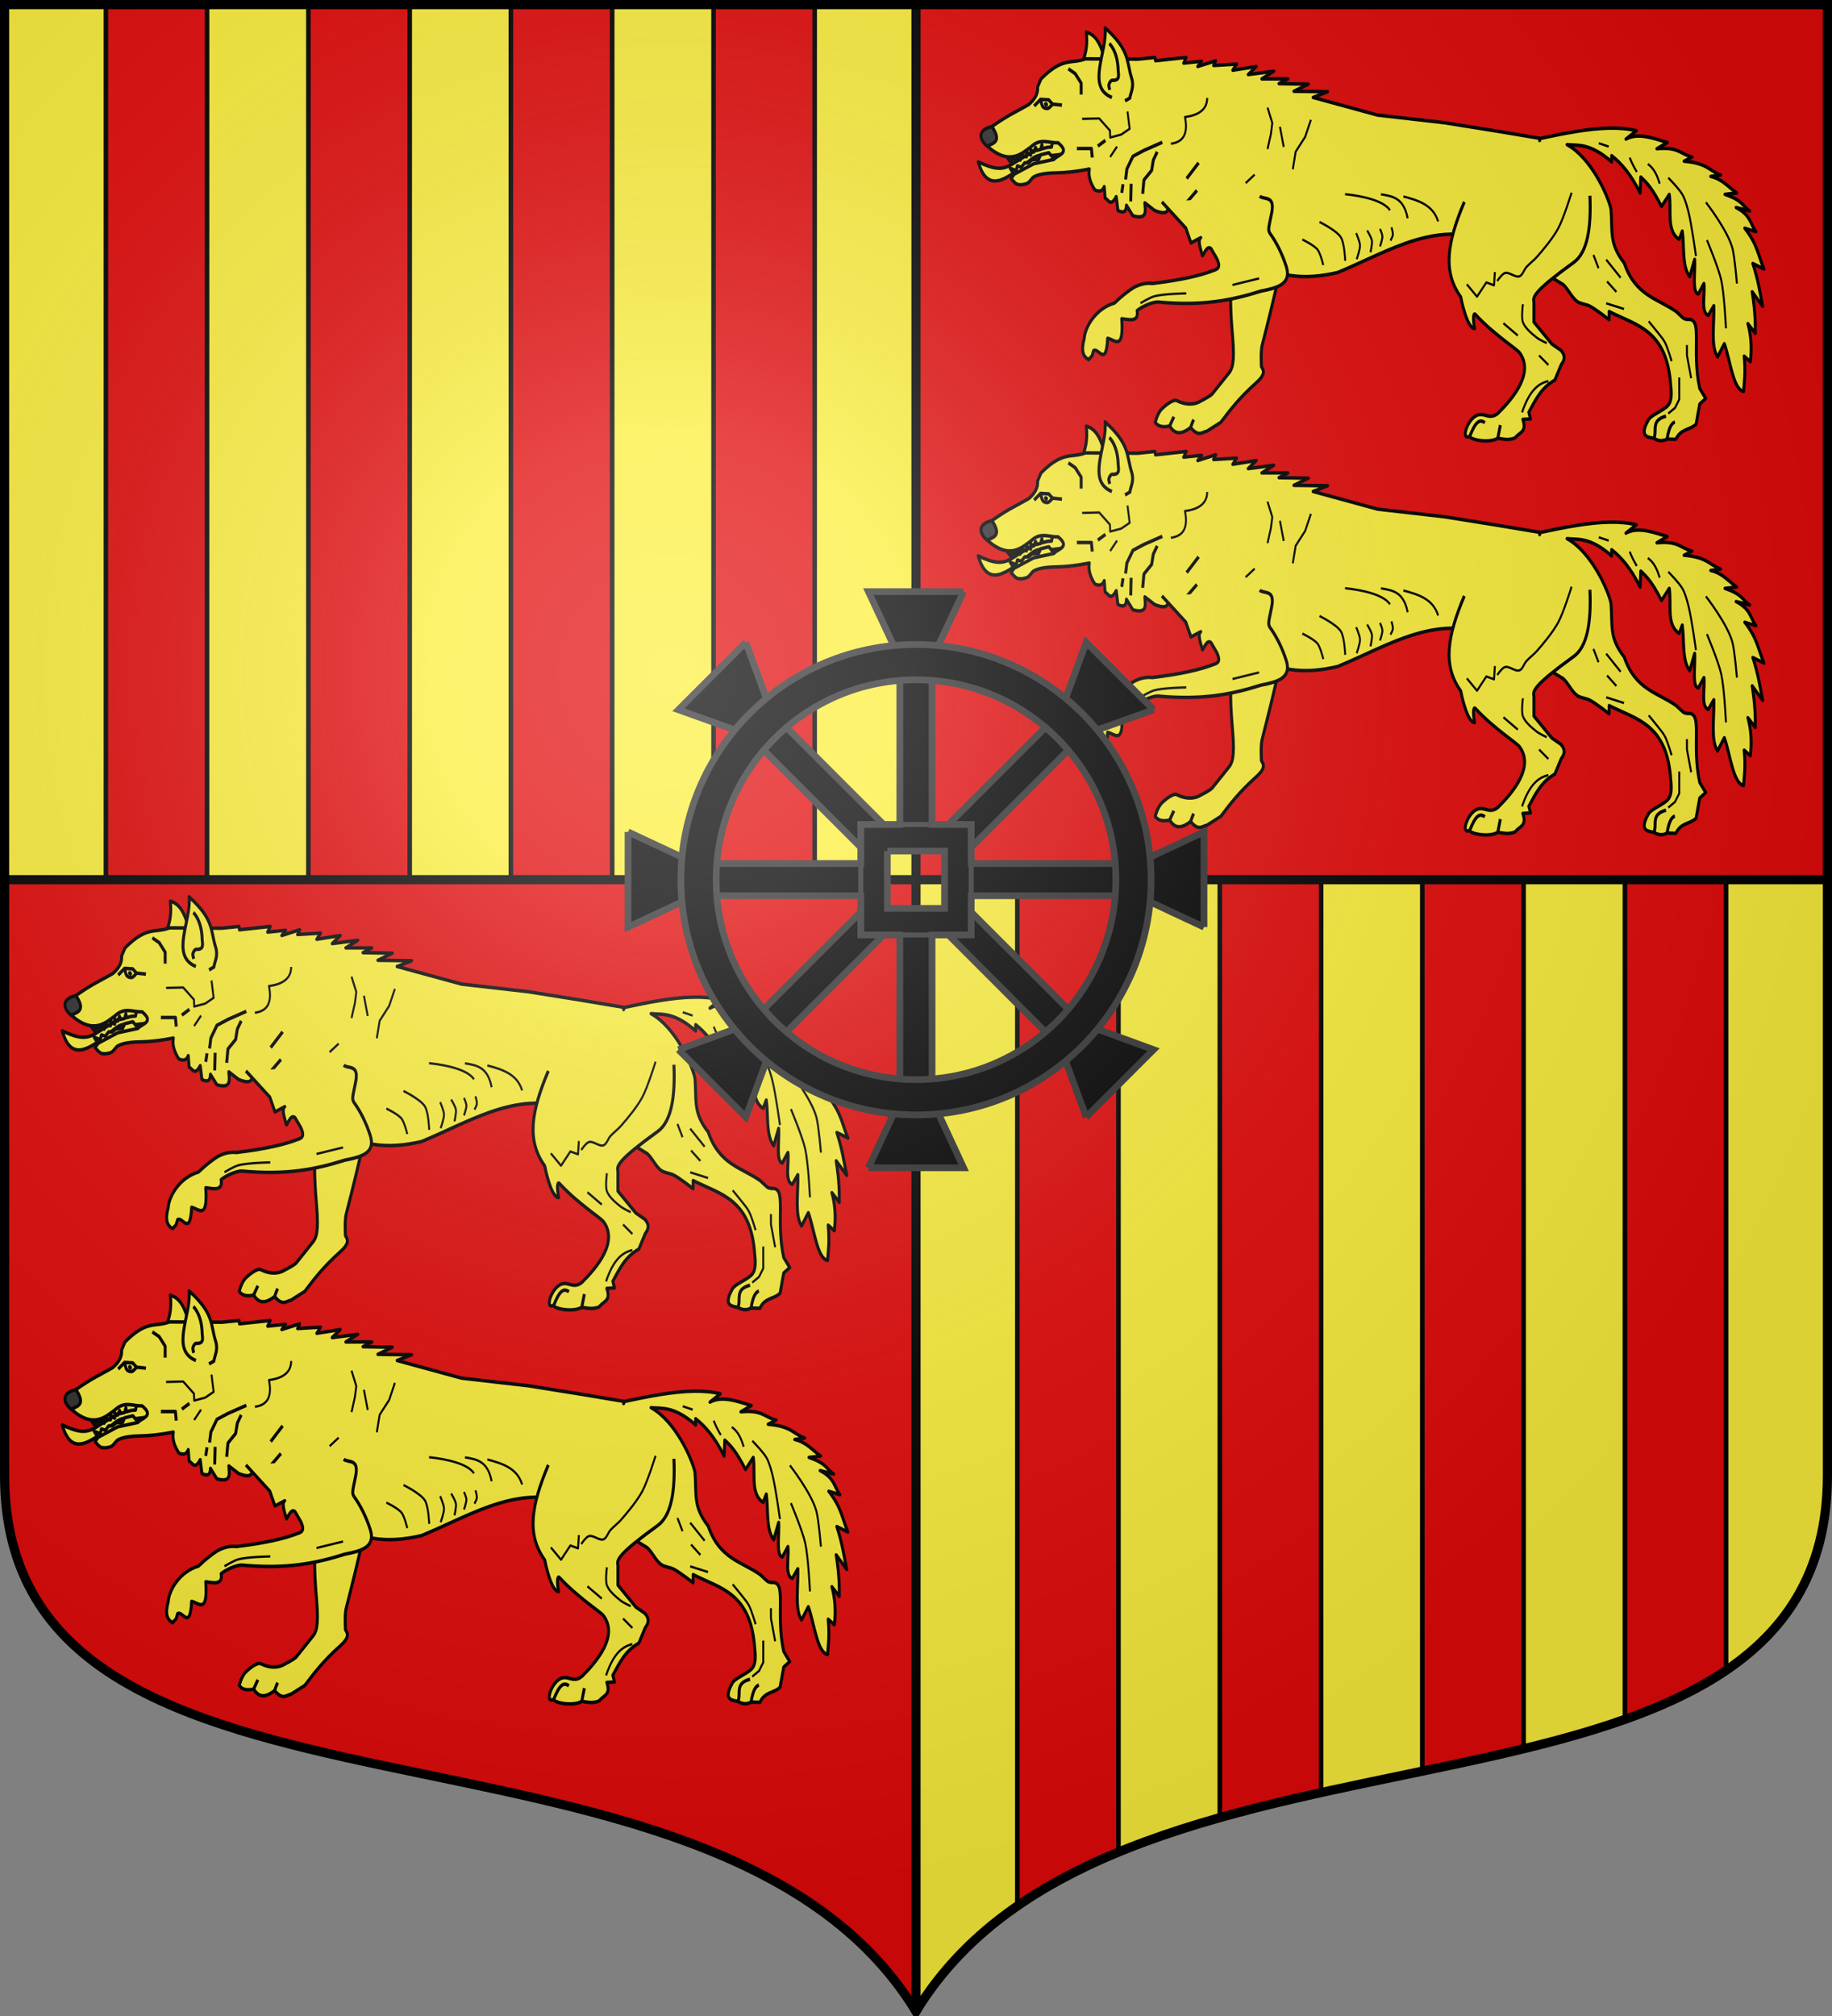
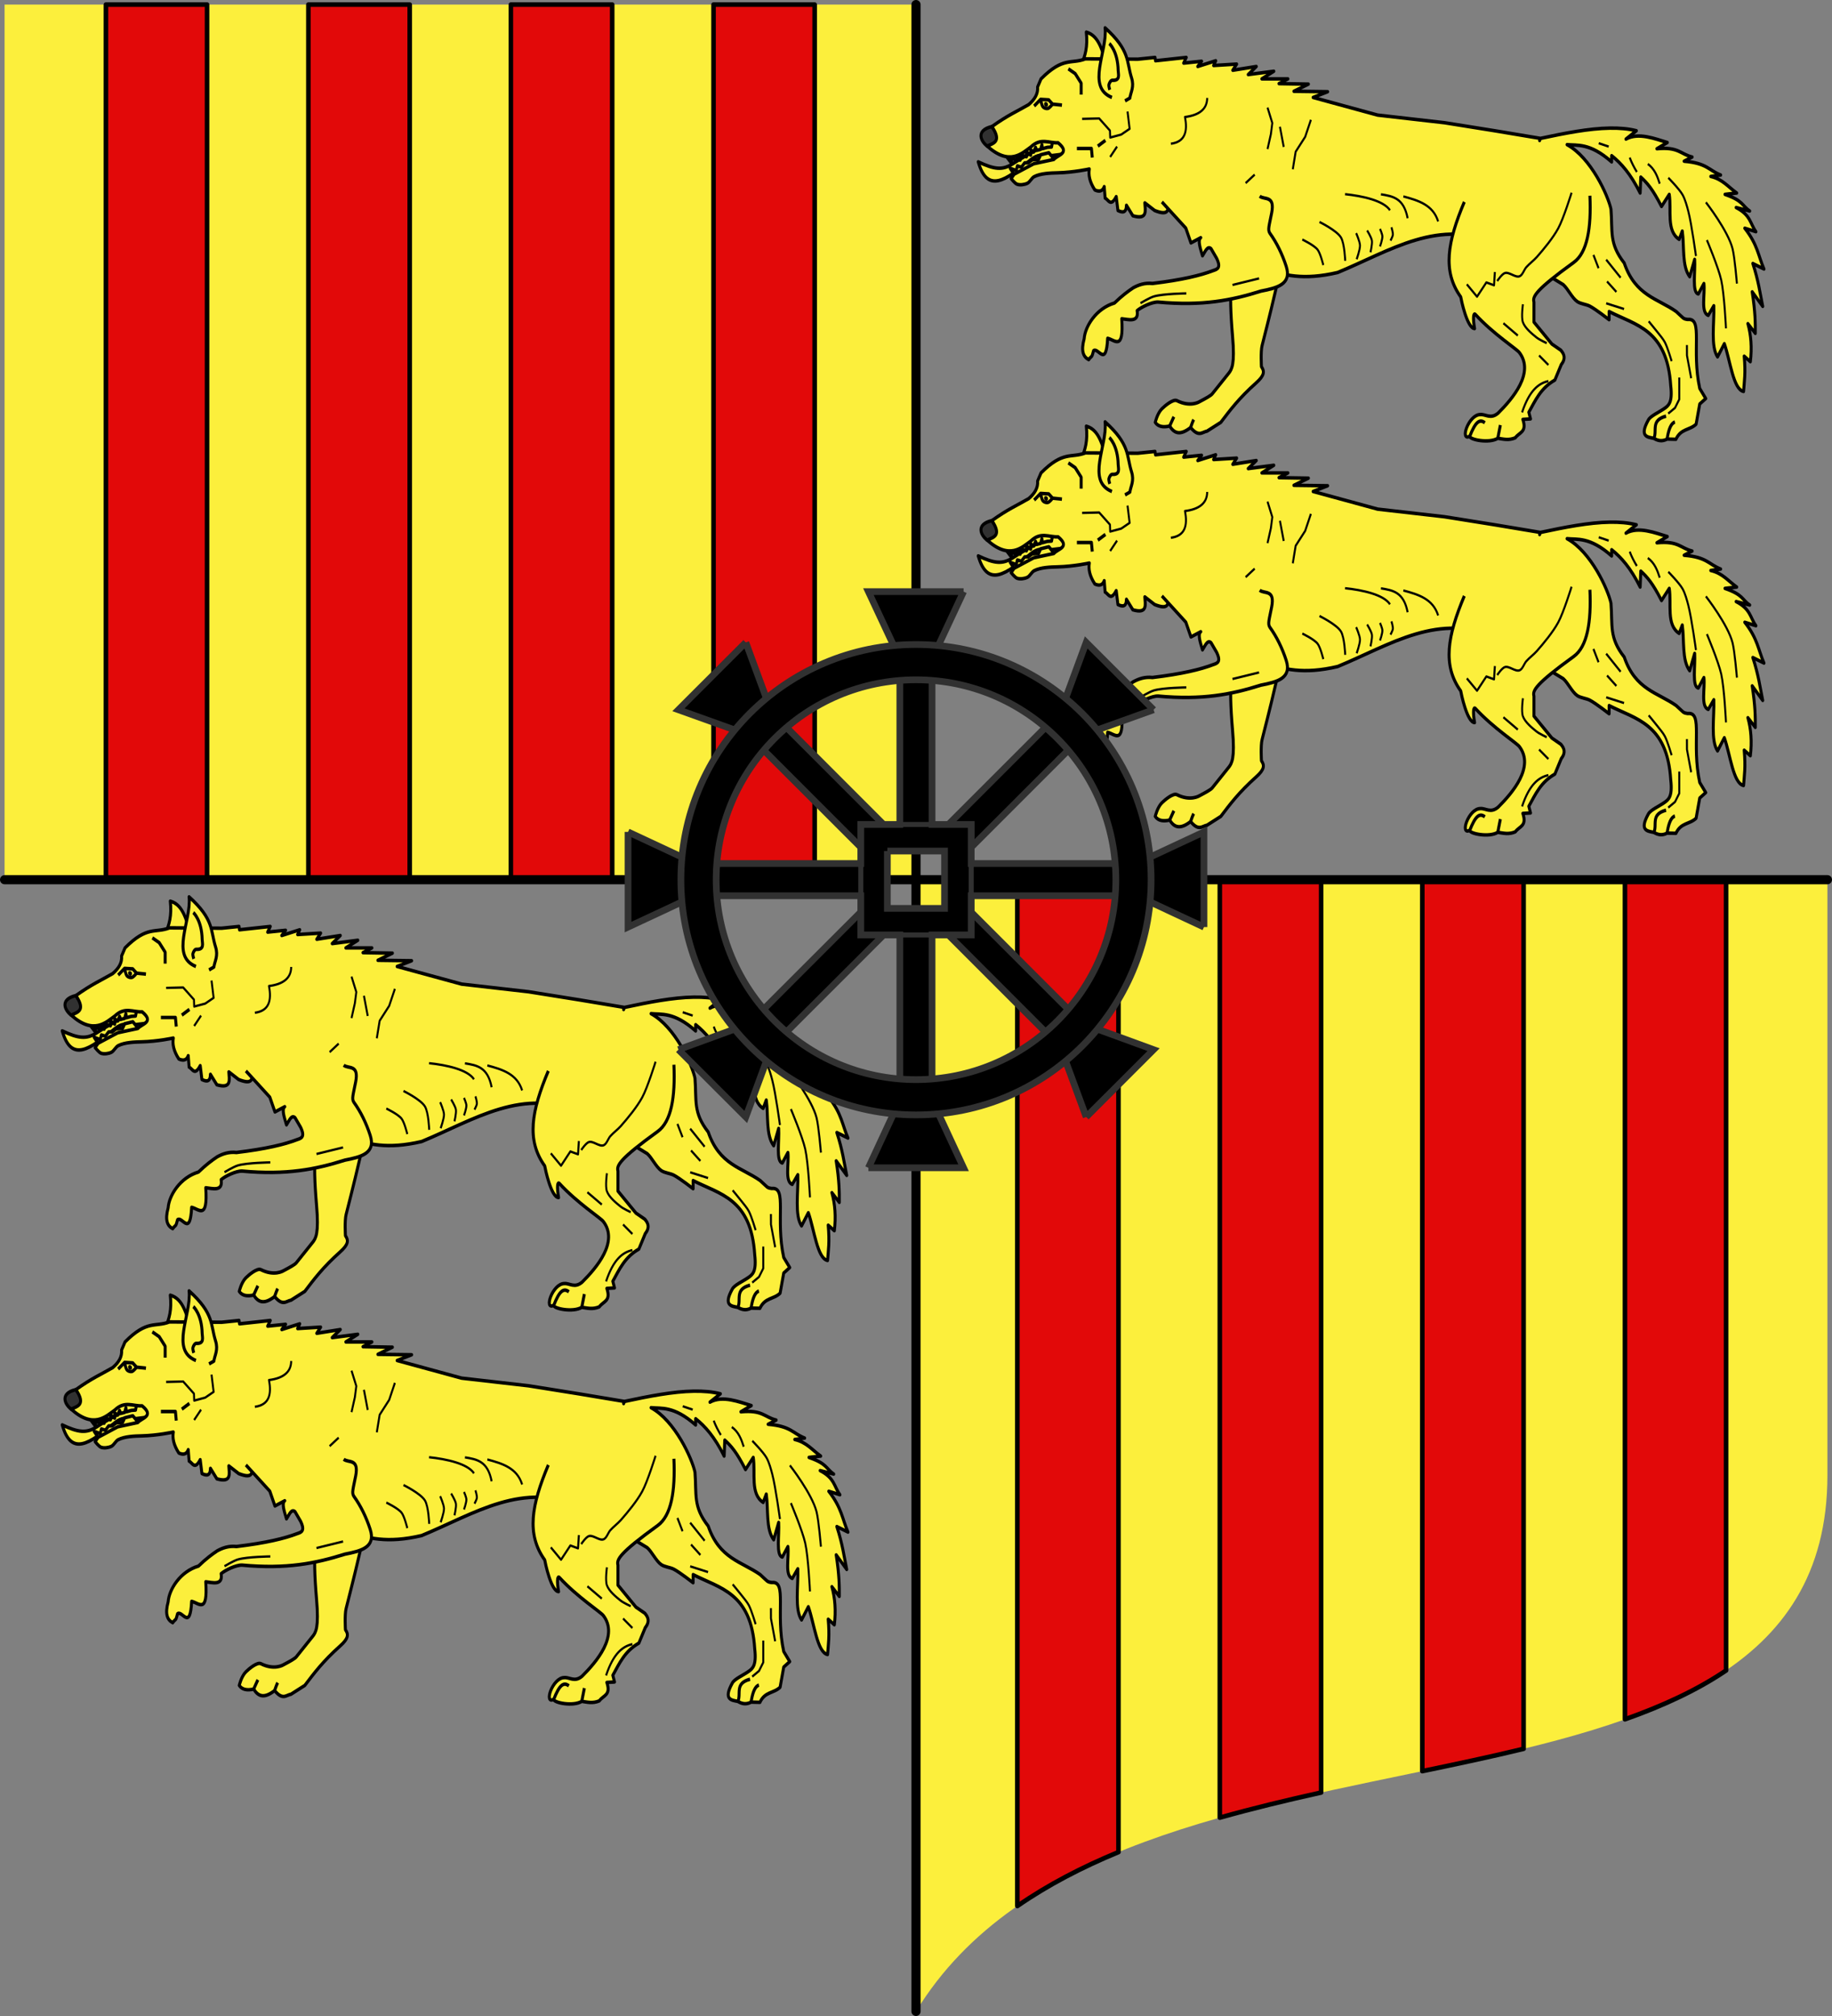
<svg xmlns="http://www.w3.org/2000/svg" xmlns:xlink="http://www.w3.org/1999/xlink" width="600" height="660" version="1.0">
  <rect width="100%" height="100%" fill="#808080" stroke="none" />
  <defs>
    <g id="p">
      <use xlink:href="#L" transform="rotate(72)" width="810" height="540" />
      <use xlink:href="#L" transform="rotate(144)" width="810" height="540" />
    </g>
    <g id="as">
      <use xlink:href="#ar" transform="rotate(72)" width="810" height="540" />
      <use xlink:href="#ar" transform="rotate(144)" width="810" height="540" />
    </g>
    <g id="b">
      <path id="a" d="M0 0v1h.5L0 0z" transform="rotate(18 3.157 -.5)" />
      <use xlink:href="#a" transform="scale(-1 1)" width="810" height="540" />
    </g>
    <g id="c">
      <use xlink:href="#b" transform="rotate(72)" width="810" height="540" />
      <use xlink:href="#b" transform="rotate(144)" width="810" height="540" />
    </g>
    <g id="ar">
      <path id="aq" d="M0 0v1h.5L0 0z" transform="rotate(18 3.157 -.5)" />
      <use xlink:href="#aq" transform="scale(-1 1)" width="810" height="540" />
    </g>
    <g id="f">
      <path id="e" d="M0 0v1h.5L0 0z" transform="rotate(18 3.157 -.5)" />
      <use xlink:href="#e" transform="scale(-1 1)" width="810" height="540" />
    </g>
    <g id="g">
      <use xlink:href="#f" transform="rotate(72)" width="810" height="540" />
      <use xlink:href="#f" transform="rotate(144)" width="810" height="540" />
    </g>
    <g id="i">
      <path id="h" d="M0 0v1h.5L0 0z" transform="rotate(18 3.157 -.5)" />
      <use xlink:href="#h" transform="scale(-1 1)" width="810" height="540" />
    </g>
    <g id="j">
      <use xlink:href="#i" transform="rotate(72)" width="810" height="540" />
      <use xlink:href="#i" transform="rotate(144)" width="810" height="540" />
    </g>
    <g id="l">
      <path transform="rotate(18 3.157 -.5)" d="M0 0v1h.5L0 0z" id="k" />
      <use height="540" width="810" transform="scale(-1 1)" xlink:href="#k" />
    </g>
    <g id="m">
      <use height="540" width="810" transform="rotate(72)" xlink:href="#l" />
      <use height="540" width="810" transform="rotate(144)" xlink:href="#l" />
    </g>
    <g id="o">
      <path id="n" d="M0 0v1h.5L0 0z" transform="rotate(18 3.157 -.5)" />
      <use xlink:href="#n" transform="scale(-1 1)" width="810" height="540" />
    </g>
    <g id="r">
      <use xlink:href="#q" transform="rotate(72)" width="810" height="540" />
      <use xlink:href="#q" transform="rotate(144)" width="810" height="540" />
    </g>
    <g id="am">
-       <path transform="rotate(18 3.157 -.5)" d="M0 0v1h.5L0 0z" id="al" />
+       <path transform="rotate(18 3.157 -.5)" d="M0 0v1h.5z" id="al" />
      <use height="540" width="810" transform="scale(-1 1)" xlink:href="#al" />
    </g>
    <g id="u">
      <path id="t" d="M0 0v1h.5L0 0z" transform="rotate(18 3.157 -.5)" />
      <use xlink:href="#t" transform="scale(-1 1)" width="810" height="540" />
    </g>
    <g id="v">
      <use xlink:href="#u" transform="rotate(72)" width="810" height="540" />
      <use xlink:href="#u" transform="rotate(144)" width="810" height="540" />
    </g>
    <g id="x">
      <path transform="rotate(18 3.157 -.5)" d="M0 0v1h.5L0 0z" id="w" />
      <use height="540" width="810" transform="scale(-1 1)" xlink:href="#w" />
    </g>
    <g id="y">
      <use height="540" width="810" transform="rotate(72)" xlink:href="#x" />
      <use height="540" width="810" transform="rotate(144)" xlink:href="#x" />
    </g>
    <g id="A">
      <path transform="rotate(18 3.157 -.5)" d="M0 0v1h.5L0 0z" id="z" />
      <use height="540" width="810" transform="scale(-1 1)" xlink:href="#z" />
    </g>
    <g id="B">
      <use height="540" width="810" transform="rotate(72)" xlink:href="#A" />
      <use height="540" width="810" transform="rotate(144)" xlink:href="#A" />
    </g>
    <g id="ak">
      <use height="540" width="810" transform="rotate(72)" xlink:href="#aj" />
      <use height="540" width="810" transform="rotate(144)" xlink:href="#aj" />
    </g>
    <g id="q">
-       <path transform="rotate(18 3.157 -.5)" d="M0 0v1h.5L0 0z" id="D" />
      <use height="540" width="810" transform="scale(-1 1)" xlink:href="#D" />
    </g>
    <g id="E">
      <use height="540" width="810" transform="rotate(72)" xlink:href="#q" />
      <use height="540" width="810" transform="rotate(144)" xlink:href="#q" />
    </g>
    <g id="F">
      <use xlink:href="#i" transform="rotate(72)" width="810" height="540" />
      <use xlink:href="#i" transform="rotate(144)" width="810" height="540" />
    </g>
    <g id="aj">
      <path transform="rotate(18 3.157 -.5)" d="M0 0v1h.5L0 0z" />
      <use height="540" width="810" transform="scale(-1 1)" xlink:href="#a" />
    </g>
    <g id="I">
-       <path id="H" d="M0 0v1h.5L0 0z" transform="rotate(18 3.157 -.5)" />
      <use xlink:href="#H" transform="scale(-1 1)" width="810" height="540" />
    </g>
    <g id="J">
      <use xlink:href="#I" transform="rotate(72)" width="810" height="540" />
      <use xlink:href="#I" transform="rotate(144)" width="810" height="540" />
    </g>
    <g id="L">
      <path id="K" d="M0 0v1h.5L0 0z" transform="rotate(18 3.157 -.5)" />
      <use xlink:href="#K" transform="scale(-1 1)" width="810" height="540" />
    </g>
    <g id="ah">
      <use height="540" width="810" transform="rotate(72)" xlink:href="#ag" />
      <use height="540" width="810" transform="rotate(144)" xlink:href="#ag" />
    </g>
    <g id="ag">
      <path transform="rotate(18 3.157 -.5)" d="M0 0v1h.5L0 0z" />
      <use height="540" width="810" transform="scale(-1 1)" xlink:href="#ad" />
    </g>
    <g id="O">
      <path id="N" d="M0 0v1h.5L0 0z" transform="rotate(18 3.157 -.5)" />
      <use xlink:href="#N" transform="scale(-1 1)" width="810" height="540" />
    </g>
    <g id="P">
      <use xlink:href="#O" transform="rotate(72)" width="810" height="540" />
      <use xlink:href="#O" transform="rotate(144)" width="810" height="540" />
    </g>
    <g id="R">
      <path id="Q" d="M0 0v1h.5L0 0z" transform="rotate(18 3.157 -.5)" />
      <use xlink:href="#Q" transform="scale(-1 1)" width="810" height="540" />
    </g>
    <g id="S">
      <use xlink:href="#R" transform="rotate(72)" width="810" height="540" />
      <use xlink:href="#R" transform="rotate(144)" width="810" height="540" />
    </g>
    <g id="af">
      <use xlink:href="#ae" transform="rotate(72)" width="810" height="540" />
      <use xlink:href="#ae" transform="rotate(144)" width="810" height="540" />
    </g>
    <g id="V">
      <path id="U" d="M0 0v1h.5L0 0z" transform="rotate(18 3.157 -.5)" />
      <use xlink:href="#U" transform="scale(-1 1)" width="810" height="540" />
    </g>
    <g id="W">
      <use xlink:href="#V" transform="rotate(72)" width="810" height="540" />
      <use xlink:href="#V" transform="rotate(144)" width="810" height="540" />
    </g>
    <g id="X">
      <path transform="rotate(18 3.157 -.5)" d="M0 0v1h.5L0 0z" />
      <use height="540" width="810" transform="scale(-1 1)" xlink:href="#D" />
    </g>
    <g id="Y">
      <use height="540" width="810" transform="rotate(72)" xlink:href="#X" />
      <use height="540" width="810" transform="rotate(144)" xlink:href="#X" />
    </g>
    <g id="ae">
      <path id="ad" d="M0 0v1h.5L0 0z" transform="rotate(18 3.157 -.5)" />
      <use xlink:href="#ad" transform="scale(-1 1)" width="810" height="540" />
    </g>
    <g id="aa">
      <path d="M0 0v1h.5L0 0z" transform="rotate(18 3.157 -.5)" />
      <use xlink:href="#Q" transform="scale(-1 1)" width="810" height="540" />
    </g>
    <g id="ab">
      <use xlink:href="#aa" transform="rotate(72)" width="810" height="540" />
      <use xlink:href="#aa" transform="rotate(144)" width="810" height="540" />
    </g>
    <path id="C" d="M2.922 27.672c0-5.951 2.317-9.843 5.579-11.012 1.448-.519 3.307-.273 5.018 1.447 2.119 2.129 2.736 7.993-3.483 9.121.658-.956.619-3.081-.714-3.787-.99-.524-2.113-.253-2.676.123-.824.552-1.729 2.106-1.679 4.108H2.922z" />
    <path d="M2.922 27.672c0-5.951 2.317-9.843 5.579-11.012 1.448-.519 3.307-.273 5.018 1.447 2.119 2.129 2.736 7.993-3.483 9.121.658-.956.619-3.081-.714-3.787-.99-.524-2.113-.253-2.676.123-.824.552-1.729 2.106-1.679 4.108H2.922z" id="ac" />
    <path d="M2.922 27.672c0-5.951 2.317-9.843 5.579-11.012 1.448-.519 3.307-.273 5.018 1.447 2.119 2.129 2.736 7.993-3.483 9.121.658-.956.619-3.081-.714-3.787-.99-.524-2.113-.253-2.676.123-.824.552-1.729 2.106-1.679 4.108H2.922z" id="T" />
    <path d="M2.922 27.672c0-5.951 2.317-9.843 5.579-11.012 1.448-.519 3.307-.273 5.018 1.447 2.119 2.129 2.736 7.993-3.483 9.121.658-.956.619-3.081-.714-3.787-.99-.524-2.113-.253-2.676.123-.824.552-1.729 2.106-1.679 4.108H2.922z" id="M" />
    <path d="M2.922 27.672c0-5.951 2.317-9.843 5.579-11.012 1.448-.519 3.307-.273 5.018 1.447 2.119 2.129 2.736 7.993-3.483 9.121.658-.956.619-3.081-.714-3.787-.99-.524-2.113-.253-2.676.123-.824.552-1.729 2.106-1.679 4.108H2.922z" id="d" />
    <path id="ai" d="M2.922 27.672c0-5.951 2.317-9.843 5.579-11.012 1.448-.519 3.307-.273 5.018 1.447 2.119 2.129 2.736 7.993-3.483 9.121.658-.956.619-3.081-.714-3.787-.99-.524-2.113-.253-2.676.123-.824.552-1.729 2.106-1.679 4.108H2.922z" />
    <path d="M2.922 27.672c0-5.951 2.317-9.843 5.579-11.012 1.448-.519 3.307-.273 5.018 1.447 2.119 2.129 2.736 7.993-3.483 9.121.658-.956.619-3.081-.714-3.787-.99-.524-2.113-.253-2.676.123-.824.552-1.729 2.106-1.679 4.108H2.922z" id="G" />
    <path d="m-267.374-6.853-4.849 23.83-4.848-23.83v-44.741h-25.213v14.546h-9.698v-14.546h-14.546v-9.697h14.546v-14.546h9.698v14.546h25.213v-25.213h-14.546v-9.698h14.546v-14.546h9.697v14.546h14.546v9.698h-14.546v25.213h25.213v-14.546h9.698v14.546h14.546v9.697h-14.546v14.546h-9.698v-14.546h-25.213v44.741z" id="Z" style="fill:#fcef3c;fill-opacity:1;stroke:#000;stroke-width:3.807;stroke-miterlimit:4;stroke-dasharray:none;stroke-opacity:1;display:inline" />
    <path d="M2.922 27.672c0-5.951 2.317-9.843 5.579-11.012 1.448-.519 3.307-.273 5.018 1.447 2.119 2.129 2.736 7.993-3.483 9.121.658-.956.619-3.081-.714-3.787-.99-.524-2.113-.253-2.676.123-.824.552-1.729 2.106-1.679 4.108H2.922z" id="s" />
    <path id="an" d="M2.922 27.672c0-5.951 2.317-9.843 5.579-11.012 1.448-.519 3.307-.273 5.018 1.447 2.119 2.129 2.736 7.993-3.483 9.121.658-.956.619-3.081-.714-3.787-.99-.524-2.113-.253-2.676.123-.824.552-1.729 2.106-1.679 4.108H2.922z" />
    <path id="ao" d="M0 0v1h.5L0 0z" transform="rotate(18 3.157 -.5)" />
    <path d="M2.922 27.672c0-5.951 2.317-9.843 5.579-11.012 1.448-.519 3.307-.273 5.018 1.447 2.119 2.129 2.736 7.993-3.483 9.121.658-.956.619-3.081-.714-3.787-.99-.524-2.113-.253-2.676.123-.824.552-1.729 2.106-1.679 4.108H2.922z" id="ap" />
-     <path d="M-298.5-298.5V183c0 129.055 231.64 65.948 298.5 175.5C66.86 248.948 298.5 312.055 298.5 183v-481.5h-597z" id="at" />
    <radialGradient r="405" cy="-80" cx="-80" gradientUnits="userSpaceOnUse" id="aw">
      <stop offset="0" style="stop-color:#fff;stop-opacity:.31" />
      <stop offset=".19" style="stop-color:#fff;stop-opacity:.25" />
      <stop offset=".6" style="stop-color:#6b6b6b;stop-opacity:.125" />
      <stop offset="1" style="stop-color:#000;stop-opacity:.125" />
    </radialGradient>
  </defs>
  <g transform="translate(0 -392.362)">
    <use xlink:href="#at" style="fill:#e20909" width="744.094" height="1052.362" transform="translate(300 692.362)" />
    <path style="fill:#fcef3c" d="M598.5 680.362v195c0 129.055-231.64 65.948-298.5 175.5v-370.5h298.5z" />
    <path d="M1.5 393.862v286.5H300v-286.5H1.5z" style="opacity:1;fill:#fcef3c;fill-opacity:1;fill-rule:nonzero;stroke:none;stroke-width:1;stroke-linecap:butt;stroke-linejoin:round;stroke-miterlimit:4;stroke-dasharray:none;stroke-opacity:1" />
    <path style="fill:#e20909;fill-opacity:1;fill-rule:nonzero;stroke:#000;stroke-width:1.5;stroke-linecap:butt;stroke-linejoin:round;stroke-miterlimit:4;stroke-dasharray:none;stroke-dashoffset:0;stroke-opacity:1" d="M333.188 288v336c10.074-6.977 21.237-12.753 33.125-17.656V288h-33.125zm66.312 0v307.063c10.854-3.066 22.008-5.741 33.188-8.22V288H399.5zm66.313 0v291.844c11.298-2.352 22.484-4.712 33.187-7.313V288h-33.188zm66.375 0v274.875c12.359-4.384 23.58-9.532 33.125-16V288h-33.125zM34.688 1.5V288h33.124V1.5H34.688zM101 1.5V288h33.188V1.5H101zm66.313 0V288H200.5V1.5h-33.188zm66.375 0V288h33.125V1.5h-33.125z" transform="translate(0 392.362)" />
  </g>
  <path style="opacity:1;fill:none;fill-opacity:1;fill-rule:nonzero;stroke:#000;stroke-width:3;stroke-linecap:round;stroke-linejoin:round;stroke-miterlimit:4;stroke-dasharray:none;stroke-dashoffset:0;stroke-opacity:1" d="M300 658.5V1.5M1.5 288h597" />
  <g id="au">
    <path d="M-384.008 360.265c2.478-4.307 4.159-9.372 3.155-16.987 8.534 2.052 9.826 10.984 13.148 17.987M-390.583 406.731l-14.2 1.499c-4.457-1.166-7.325-.156-10.781 2.248-14.64 10.185-26.124 17.693-31.819.75 9.974 4.024 14.954 4.491 21.3.999 8.604-4.735 17.592-8.775 24.719-11.242l11.307-1.499" style="fill:#fcef3c;fill-opacity:1;fill-rule:nonzero;stroke:#000;stroke-width:1.828;stroke-linecap:butt;stroke-linejoin:round;stroke-miterlimit:4;stroke-dasharray:none;stroke-opacity:1" transform="matrix(.532 0 0 .625 258.386 209.468)" />
    <path d="M-438.968 392.741c-10.22 2.026-6.732 7.804-2.893 10.243l9.73-1.5-6.837-8.743z" style="fill:#313131;fill-opacity:1;fill-rule:nonzero;stroke:#000;stroke-width:1.828;stroke-linecap:butt;stroke-linejoin:round;stroke-miterlimit:4;stroke-dasharray:none;stroke-opacity:1" transform="matrix(.532 0 0 .625 258.386 209.468)" />
    <path d="m-401.627 400.735-.615 2.717-2.603.177-2.975.706-.372-2.12-.744 2.474-2.417.53-.744-1.59-1.115 2.473-1.86-1.237v2.827l-2.789-1.767.186 2.65-3.533-1.06-.372 2.826-1.86-2.12-.557 2.65-3.161-2.65.558 4.063-2.975-3.356 6.713-4.795 13.222-5.906 8.013 2.508zM-423.227 420.436l-4.489-5.855 3.719 1.236.744-2.473 2.417.707 2.045-2.297h2.232l2.417-1.59 3.905-.176 1.301-2.473 5.02-1.06 2.046 2.12 1.75 3.893" style="fill:#fcef3c;fill-opacity:1;fill-rule:nonzero;stroke:#000;stroke-width:1.828;stroke-linecap:butt;stroke-linejoin:round;stroke-miterlimit:4;stroke-dasharray:none;stroke-opacity:1" transform="matrix(.532 0 0 .625 258.386 209.468)" />
    <path d="m-338.526 356.53-10.704.928-32.148-.185c-8.791 2.919-13.58-1.274-27.344 10.502l-2.11 4.23c.366 3.43-1.666 6.476-5.507 9.24-7.292 3.597-12.825 5.533-22.617 11.504 6.27 7.996.938 8.643-2.89 10.243 13.873 10.58 21.505 3.663 26.796.482 6.174-5.036 11.287-1.938 16.836-2.226 7.808 5.492-.258 6.246-2.617 8.72l-12.383 2.264-12.07 5.492-1.836 2.264s2.288 2.543 3.672 2.968c1.807.556 4.54.223 6.289-.482 1.544-.622 2.695-2.822 4.219-3.488 3.982-1.743 10.07-1.916 14.453-2.004 10.032-.202 19.492-2.004 19.492-2.004-.55 3.062 0 6.516 3.398 10.984 3.33 1.28 4.922.261 5.782-1.744l.546 6.012c2.06.79 3.42 4.875 6.836-.78l1.055 7.274c3.001 1.258 5.193 1.15 5.234-2.746l3.946 5.492c9.283 2.293 7.616-2.718 7.383-6.754l6.054 4.008c9.112 3.101 8.087-.776 8.672-3.525l58.867 33.843c11.461 3.593 23.915 6.391 45.117 2.153 32.022-11.197 63.053-29.29 98.672-14.51l40.196 20.855c2.952 2.258 5.373 6.876 8.554 8.832 2.074 1.275 5.579 1.45 7.813 2.45 3.809 1.704 11.875 7.088 11.875 7.088v-4.268c16.29 7.182 35.78 9.32 37.93 38.89 1.22 8.915-1.413 10.428-4.063 11.987-3.404 2.003-8.34 3.815-9.686 5.873-5.878 8.992-.33 8.984 3.358 9.676 2.435 1.229 5.032 1.792 8.164.37l5.43.112c3.098-5.688 8.434-4.635 12.422-7.904l2.226-10.576 3.711-2.858-3.71-5.27c-5.183-20.273 2.218-37.097-7.345-36.144-3.118-.39-2.271-.425-7.148-4.156-11.376-6.848-25.133-8.273-31.992-25.42-9.442-10.29-7.076-16.414-8.164-28.24-1.824-7.148-12.251-26.86-27.032-33.77 6.045.595 13.981-1.163 27.461 9.055v-3.266c5.846 3.957 11.694 9.51 17.54 19.557l.39-8.35c4.096 3.222 7.227 6.208 12.773 15.4l4.766-6.345c1.451 8.179-1.968 19.154 6.094 23.565l1.914-4.342c1.378 8.072-.338 18.342 4.57 23.898l3.047-9.054c.464 6.532-1.721 17.434 2.266 18.109l3.437-5.455c.775 5.674-2.083 15.214 2.696 16.662l3.398-5.047c.359 9.317-2.034 21.258 2.305 26.793l4.18-6.902c3.713 9.008 5.479 23.954 11.835 25.011.461-5.31 1.332-9.616.39-18.48l3.79 2.894c1.034-7.372.417-13.968-1.523-19.927l4.57 5.084c.042-5.474-.012-11.194-1.914-21.746l6.484 7.607c-1.702-7.091-2.567-13.193-6.094-22.451l6.875 2.894c-3.585-6.987-3.85-12.714-11.836-21.375l6.875 1.819c-3.662-4.32-3.246-8.736-12.187-12.655l8.36 1.819c-4.807-2.781-3.94-5.419-15.235-8.72l7.227-.706c-5.103-3.075-8.786-7.305-15.977-8.684l6.094-.742c-7.292-2.437-8.408-6.254-22.5-7.236l4.96-2.19c-7.155-1.473-8.375-5.473-21.718-4.341l6.445-3.266c-7.305-1.837-17.82-5.514-25.508-1.781l6.446-4.38c-4.976-1.078-10.478-1.451-16.367-1.372-12.958.174-27.733 2.667-42.696 5.38l-.508 1.114.508-1.113-27.93-3.971-31.054-4.23-41.25-4.008-39.727-9.24 8.946-3.006-20.782-.223 8.946-3.748-18.125-.26 5.507-2.486h-16.054l7.383-4.008-15.782 1.744 5-4.23-14.492 1.966 2.383-3.228-14.18.742 1.29-2.486-11.055 3.006 2.382-2.746-11.054.964 1.601-2.968-18.945 1.744-.273-1.744z" style="fill:#fcef3c;fill-opacity:1;fill-rule:nonzero;stroke:#000;stroke-width:1.828;stroke-linecap:butt;stroke-linejoin:round;stroke-miterlimit:4;stroke-dasharray:none;stroke-opacity:1" transform="matrix(.532 0 0 .625 258.386 209.468)" />
    <path d="M-70.818 428.965c.9 17.016-1.584 29.798-9.992 34.974-23.578 14.514-25.403 17.89-24.456 20.735v10.492l11.044 11.492 5.523 3.247c.798.934 3.937 3.526.263 7.495l-3.945 8.124c-8.724 4.244-12.028 10.695-16.04 16.857l1.051 3.498-4.733.25c2.624 6.761-2.034 6.616-4.647 9.647-4.087 1.487-7.363.665-10.782.25-5.249 2.815-17.392.721-17.252-1.038-6.317 2.756-.739-11.396 6.52-11.392 3.314-.252 6.337 2.6 10.96-.76 8.969-7.595 22.492-21.137 13.097-31.682-1.656-1.943-15.89-9.598-27.09-19.973-1.22-1.13-1.667 1.844-.5 7.362-4.625-.066-8.28-15.222-8.544-16.574-11.37-13.5-8.14-28.817 2.212-49.757M-357.011 379.3l2.993-1.493c.545-3.233 2.792-5.786 1.04-10.547-3.183-8.644-.818-14.304-16.304-26.23 1.575 12.408-11.846 30.94 4.207 36.473" style="fill:#fcef3c;fill-opacity:1;fill-rule:nonzero;stroke:#000;stroke-width:1.828;stroke-linecap:butt;stroke-linejoin:round;stroke-miterlimit:4;stroke-dasharray:none;stroke-opacity:1" transform="matrix(.532 0 0 .625 258.386 209.468)" />
    <path d="M-366.39 373.506s-.764-1.942-.526-2.748c.257-.87 1.156-2.302 2.104-2.249 5.13.288 3.625-3.275 3.584-5.119-.231-10.232-5.46-14.136-5.46-14.136M-412.935 382l3.945-3.498 4.996.25 2.367 2.248 5.785.5" style="fill:none;fill-opacity:1;fill-rule:nonzero;stroke:#000;stroke-width:1.828;stroke-linecap:butt;stroke-linejoin:round;stroke-miterlimit:4;stroke-dasharray:none;stroke-opacity:1" transform="matrix(.532 0 0 .625 258.386 209.468)" />
    <path d="M-401.627 381s-1.816 2.026-2.893 2.248c-.878.182-2.22-.155-2.892-.75-.966-.853-1.578-3.996-1.578-3.996" style="fill:none;fill-opacity:1;fill-rule:nonzero;stroke:#000;stroke-width:1.828;stroke-linecap:butt;stroke-linejoin:round;stroke-miterlimit:4;stroke-dasharray:none;stroke-opacity:1" transform="matrix(.532 0 0 .625 258.386 209.468)" />
    <path d="M-306.434 377.752c0 5.663-4.558 8.994-13.674 9.993 1.76 7.61.052 13.023-8.678 13.99" style="fill:none;fill-opacity:1;fill-rule:nonzero;stroke:#000;stroke-width:1.218;stroke-linecap:butt;stroke-linejoin:round;stroke-miterlimit:4;stroke-dasharray:none;stroke-opacity:1" transform="matrix(.532 0 0 .625 258.386 209.468)" />
-     <path d="m-346.142 427.965.79-7.244 4.733-4.997 1.018-5.393 2.4-4.35M-323.79 438.208l5.523-6.495 5.522-5.496M-311.693 411.727l-7.363 8.244M-334.045 400.985l-11.308 4.247-6.769 3.087-3.75 6.656-.788 5.496M-353.505 431.963l.263-9.244M-359.027 427.466l.789-4.497" style="fill:none;fill-opacity:1;fill-rule:nonzero;stroke:#000;stroke-width:1.828;stroke-linecap:butt;stroke-linejoin:round;stroke-miterlimit:4;stroke-dasharray:none;stroke-opacity:1" transform="matrix(.532 0 0 .625 258.386 209.468)" />
    <path d="m-355.465 384.868 1.288 9.06-5.186 3.015-6.764 1.544-.16-3.64-6.634-6.34-10.498.217" style="fill:none;fill-opacity:1;fill-rule:nonzero;stroke:#000;stroke-width:1.218;stroke-linecap:butt;stroke-linejoin:round;stroke-miterlimit:4;stroke-dasharray:none;stroke-opacity:1" transform="matrix(.532 0 0 .625 258.386 209.468)" />
    <path d="M-386.638 404.233h8.94l.527 4.746M-373.753 402.984l4.683-3.006" style="fill:none;fill-opacity:1;fill-rule:nonzero;stroke:#000;stroke-width:1.828;stroke-linecap:butt;stroke-linejoin:round;stroke-miterlimit:4;stroke-dasharray:none;stroke-opacity:1" transform="matrix(.532 0 0 .625 258.386 209.468)" />
    <path d="m-366.167 408.667 4.248-5.433" style="fill:none;fill-opacity:1;fill-rule:nonzero;stroke:#000;stroke-width:1.218;stroke-linecap:butt;stroke-linejoin:round;stroke-miterlimit:4;stroke-dasharray:none;stroke-opacity:1" transform="matrix(.532 0 0 .625 258.386 209.468)" />
    <path d="M-384.008 376.004v-5.996l-3.682-4.996-4.207-2.498" style="fill:none;fill-opacity:1;fill-rule:nonzero;stroke:#000;stroke-width:1.828;stroke-linecap:butt;stroke-linejoin:round;stroke-miterlimit:4;stroke-dasharray:none;stroke-opacity:1" transform="matrix(.532 0 0 .625 258.386 209.468)" />
    <path d="M-261.322 466.79c.51-1.272-2.244 10.409-11.301 40.644-.962 3.21-.404 11.119-.404 11.119 1.973 2.398 1.9 4.528-3.229 8.435-10.843 8.262-16.173 14.428-21.794 20.705l-8.476 4.601c-2.982.448-5.119 3.305-10.09-1.917-6.858 4.594-10.327 2.751-12.915-.767-3.957.782-7.073.365-8.88-1.917 0 0 1.279-4.715 4.103-7.117 1.827-1.553 6.983-5.227 9.216-4.267 8.228 3.535 13.723.648 13.723.648 4.189-1.88 7.192-3.281 8.072-4.217l10.09-10.736c1.994-2.122 3.865-4.816 2.422-19.171-2.758-27.427-.197-30.338 2.421-36.042" style="fill:#fcef3c;fill-opacity:1;fill-rule:nonzero;stroke:#000;stroke-width:1.828;stroke-linecap:butt;stroke-linejoin:round;stroke-miterlimit:4;stroke-dasharray:none;stroke-opacity:1" transform="matrix(.532 0 0 .625 258.386 209.468)" />
    <path d="m-334.308 432.212 14.726 13.74 3.155 7.745 6.049-2.748c-2.045 1.344-.278 5.584 1.051 9.493 1.62-2.012 2.988-5.452 5.26-3.748l3.418 4.997c3.003 5.243.35 5.786-2.103 6.495-7.794 2.543-19.057 4.866-37.341 6.745-4.772-.43-8.454.694-11.834 2.248-3.32 1.9-6.863 4.118-11.57 7.994-11.163 2.816-18.1 12.123-18.67 18.737-2.083 6.507-.475 9.51 2.806 10.922 1.802-2.193 1.83-.623 2.978-4.677 2.91-2.05 7.733 9.238 8.678-6.495 4.346.783 10.041 7.033 8.678-10.243 3.872.292 10.743 2.275 9.467-4.247 2.477-1.84 9.05-4.59 12.885-4.496 27.428 2.162 45.236-.887 63.375-5.746 9.887-1.618 19.102-3.565 15.514-12.99-2.416-6.35-5.821-12.303-9.992-17.238-1.529-1.808-.522-3.853 1.052-10.742 2.142-9.38-4.568-6.672-7.363-8.743" style="fill:#fcef3c;fill-opacity:1;fill-rule:nonzero;stroke:#000;stroke-width:1.828;stroke-linecap:butt;stroke-linejoin:round;stroke-miterlimit:4;stroke-dasharray:none;stroke-opacity:1" transform="matrix(.532 0 0 .625 258.386 209.468)" />
    <path d="M-144.784 554.988c3.444-7.466 6.04-9.292 9.299-7.067M-127.532 556.025l1.59-6.921M-23.292 556.439c.926-5.216 2.484-8.333 4.805-8.912M-31.456 556.068c2.233-3.939-2.199-9.46 7.504-11.625M-329.531 549.61l2.59-4.854M-316.616 550.377s.884-2.37 1.86-4.13" style="fill:none;fill-opacity:1;fill-rule:nonzero;stroke:#000;stroke-width:1.828;stroke-linecap:butt;stroke-linejoin:round;stroke-miterlimit:4;stroke-dasharray:none;stroke-opacity:1" transform="matrix(.532 0 0 .625 258.386 209.468)" />
    <path d="M-347.493 485.253s5.655-2.899 8.298-3.548c5.804-1.425 19.915-1.576 19.915-1.576M.598 432.437s13.576 14.779 16.406 24.317c1.355 4.565 2.679 18.25 2.679 18.25M12.946 498.463s-.98-17.936-2.934-25.362c-1.724-6.552-8.801-20.903-8.801-20.903M-5.537 460.56s-2.623-16.538-4.694-23.412c-.805-2.672-1.963-6.286-3.52-8.64-2.055-3.104-8.801-8.918-8.801-8.918M-27.833 422.656c-1.468-3.901-3.126-7.712-7.334-10.312M-41.914 416.524c-1.814-2.508-3.285-5.016-4.401-7.524M-59.255 403.23l-6.13-1.755M-82.106 427.394s-4.9 13.482-8.215 18.673c-3.208 5.025-8.865 10.857-13.201 15.05-1.793 1.733-4.667 3.556-6.454 5.295-1.355 1.317-2.284 4.115-4.107 4.738-2.615.894-6.425-2.404-9.095-1.672-1.854.508-4.694 4.18-4.694 4.18M-164.25 442.444c-3.118-8.663-12.17-10.985-21.416-13.1M-183.025 440.771c-2.396-10.619-9.053-11.495-16.43-12.541M-193.88 436.591c-3.972-5.094-16.938-7.47-27.68-8.435M-237.299 442.722s10.541 4.389 13.202 8.083c2.232 3.099 2.64 12.263 2.64 12.263M-234.952 465.297s-1.712-6.098-3.52-8.082c-2.144-2.352-9.388-5.295-9.388-5.295M-242.58 389.212l-3.52 8.918-5.867 7.804-1.76 9.197M-282.771 422.377l5.574-4.459M-269.276 404.54l2.053-7.803.88-5.853-2.933-8.082M-259.302 403.425l-2.347-10.59M-214.416 462.231s2.139-4.996 2.054-7.246c-.077-2.035-2.347-6.41-2.347-6.41M-205.908 458.608s1.22-4.303.88-6.131c-.328-1.768-2.934-5.295-2.934-5.295M-200.04 455.543s1.54-3.655 1.466-5.296c-.056-1.242-1.467-3.901-1.467-3.901M-193 445.51s1.016 2.711.88 3.901c-.114 1.005-1.467 3.066-1.467 3.066M-112.054 485.82s-1.142 6.825 0 9.442c1.358 3.117 5.489 5.98 8.37 7.952 1.707 1.17 6.277 2.982 6.277 2.982M-96.361 517.626l-5.754-4.97M-96.361 526.074c-5.972 1.162-11.63 4.71-16.217 16.4M-115.193 502.22l-8.893-6.46M-146.58 475.384l6.277 6.46 5.754-7.454 4.709 1.49.523-6.957M-11.093 507.19l.02 5.424 2.596 11.97M-22.601 543.08l4.185-2.981 2.615-4.473v-11.43M-20.509 515.638s-2.467-7.174-4.185-9.94c-1.133-1.824-3.251-3.861-4.708-5.466-1.524-1.678-5.231-5.467-5.231-5.467M-49.804 488.305l-10.985-2.982M-54.512 479.36l-5.754-5.467M-65.497 466.936l-3.139-6.958M-60.789 462.463l8.893 9.442M-274.472 472.296l-16.385 3.422" style="fill:none;fill-opacity:1;fill-rule:nonzero;stroke:#000;stroke-width:1.218;stroke-linecap:butt;stroke-linejoin:round;stroke-miterlimit:4;stroke-dasharray:none;stroke-opacity:1" transform="matrix(.532 0 0 .625 258.386 209.468)" />
    <path d="M-406.472 380.055c-.376.305-.38 1.177-.155 1.606.206.395.851.76 1.295.726.332-.026.77-.366.872-.682.142-.436-.073-1.173-.423-1.468-.366-.31-1.216-.484-1.589-.182z" style="opacity:1;fill:#000;fill-opacity:1;fill-rule:nonzero;stroke:none;stroke-width:1.5;stroke-linecap:butt;stroke-linejoin:miter;stroke-miterlimit:4;stroke-dasharray:none;stroke-dashoffset:0;stroke-opacity:1" transform="matrix(.532 0 0 .625 258.386 209.468)" />
  </g>
  <use x="0" y="0" xlink:href="#au" id="av" transform="translate(0 -129)" width="600" height="660" />
  <use xlink:href="#au" transform="translate(300 -284.5)" width="600" height="660" />
  <use xlink:href="#av" transform="translate(300 -284.5)" width="600" height="660" />
  <path d="m916.762 736.696-3.375 3.406-3.406 3.375 30.719 30.719 6.781-6.782-30.719-30.718zm77.907 0-30.72 30.718 6.782 6.782 30.719-30.72-6.781-6.78zm-53.97 53.937-30.718 30.719 6.781 6.781 30.72-30.687-6.782-6.813zm30.032.031-6.781 6.782 30.719 30.718 3.375-3.406 3.406-3.375-30.719-30.719z" style="fill:#000;fill-opacity:1;fill-rule:evenodd;stroke:#313131;stroke-width:2;stroke-miterlimit:4;stroke-dasharray:none;stroke-opacity:1" transform="matrix(1.1 0 0 1.1 -751.293 -572.67)" />
  <path style="fill:#000;fill-opacity:1;fill-rule:evenodd;stroke:#313131;stroke-width:2;stroke-miterlimit:4;stroke-dasharray:none;stroke-opacity:1" d="M950.909 722.552v43.438h-11.625v11.625h-43.438v9.593h43.438v11.657h11.625v43.437h9.593v-43.437h11.657v-11.657h43.437v-9.593H972.16V765.99h-11.657v-43.438h-9.593zm-3.72 51.344h17.032v17.062H947.19v-17.062z" transform="matrix(1.1 0 0 1.1 -751.293 -572.67)" />
  <path style="fill:#000;fill-opacity:1;fill-rule:evenodd;stroke:#313131;stroke-width:2.001;stroke-miterlimit:4;stroke-dasharray:none;stroke-opacity:1" d="m969.89 696.687-7.805 16.68h-12.728l-7.806-16.68h28.34M905.046 711.807l6.364 17.28-9.006 9-17.412-6.24 20.054-20.04M869.981 768.207l16.692 7.8v12.72l-16.692 7.8v-28.32M884.992 833.007l17.412-6.36 9.006 9.12-6.364 17.28-20.054-20.04M941.551 868.167l7.806-16.8h12.728l7.806 16.8h-28.34M1006.396 853.047l-6.364-17.28 9.006-9.12 17.412 6.36-20.054 20.04M1041.46 796.527l-16.69-7.8v-12.72l16.69-7.8v28.32M1026.45 731.847l-17.412 6.24-9.006-9 6.364-17.28 20.054 20.04" transform="matrix(1.1 0 0 1.1 -751.293 -572.67)" />
  <path style="fill:#000;fill-opacity:1;stroke:#313131;stroke-width:2;stroke-miterlimit:4;stroke-dasharray:none;stroke-opacity:1" d="M955.721 712.427c-38.64 0-70 31.36-70 70s31.36 70 70 70 70-31.36 70-70-31.36-70-70-70zm0 10.5c32.844 0 59.5 26.656 59.5 59.5s-26.656 59.5-59.5 59.5-59.5-26.656-59.5-59.5 26.656-59.5 59.5-59.5z" transform="matrix(1.1 0 0 1.1 -751.293 -572.67)" />
  <path d="M939.284 777.615v9.593M950.909 798.865h9.593M972.159 787.208v-9.593M960.502 765.99h-9.593" style="opacity:1;fill:none;fill-opacity:1;fill-rule:nonzero;stroke:#313131;stroke-width:1.5;stroke-linecap:butt;stroke-linejoin:miter;stroke-miterlimit:4;stroke-dasharray:none;stroke-dashoffset:0;stroke-opacity:1" transform="matrix(1.1 0 0 1.1 -751.293 -572.67)" />
  <use transform="translate(300 300)" xlink:href="#at" style="fill:url(#aw)" width="744.094" height="1052.362" />
  <use transform="translate(300 300)" style="fill:none;stroke:#000;stroke-width:3;stroke-opacity:1" xlink:href="#at" width="744.094" height="1052.362" />
</svg>